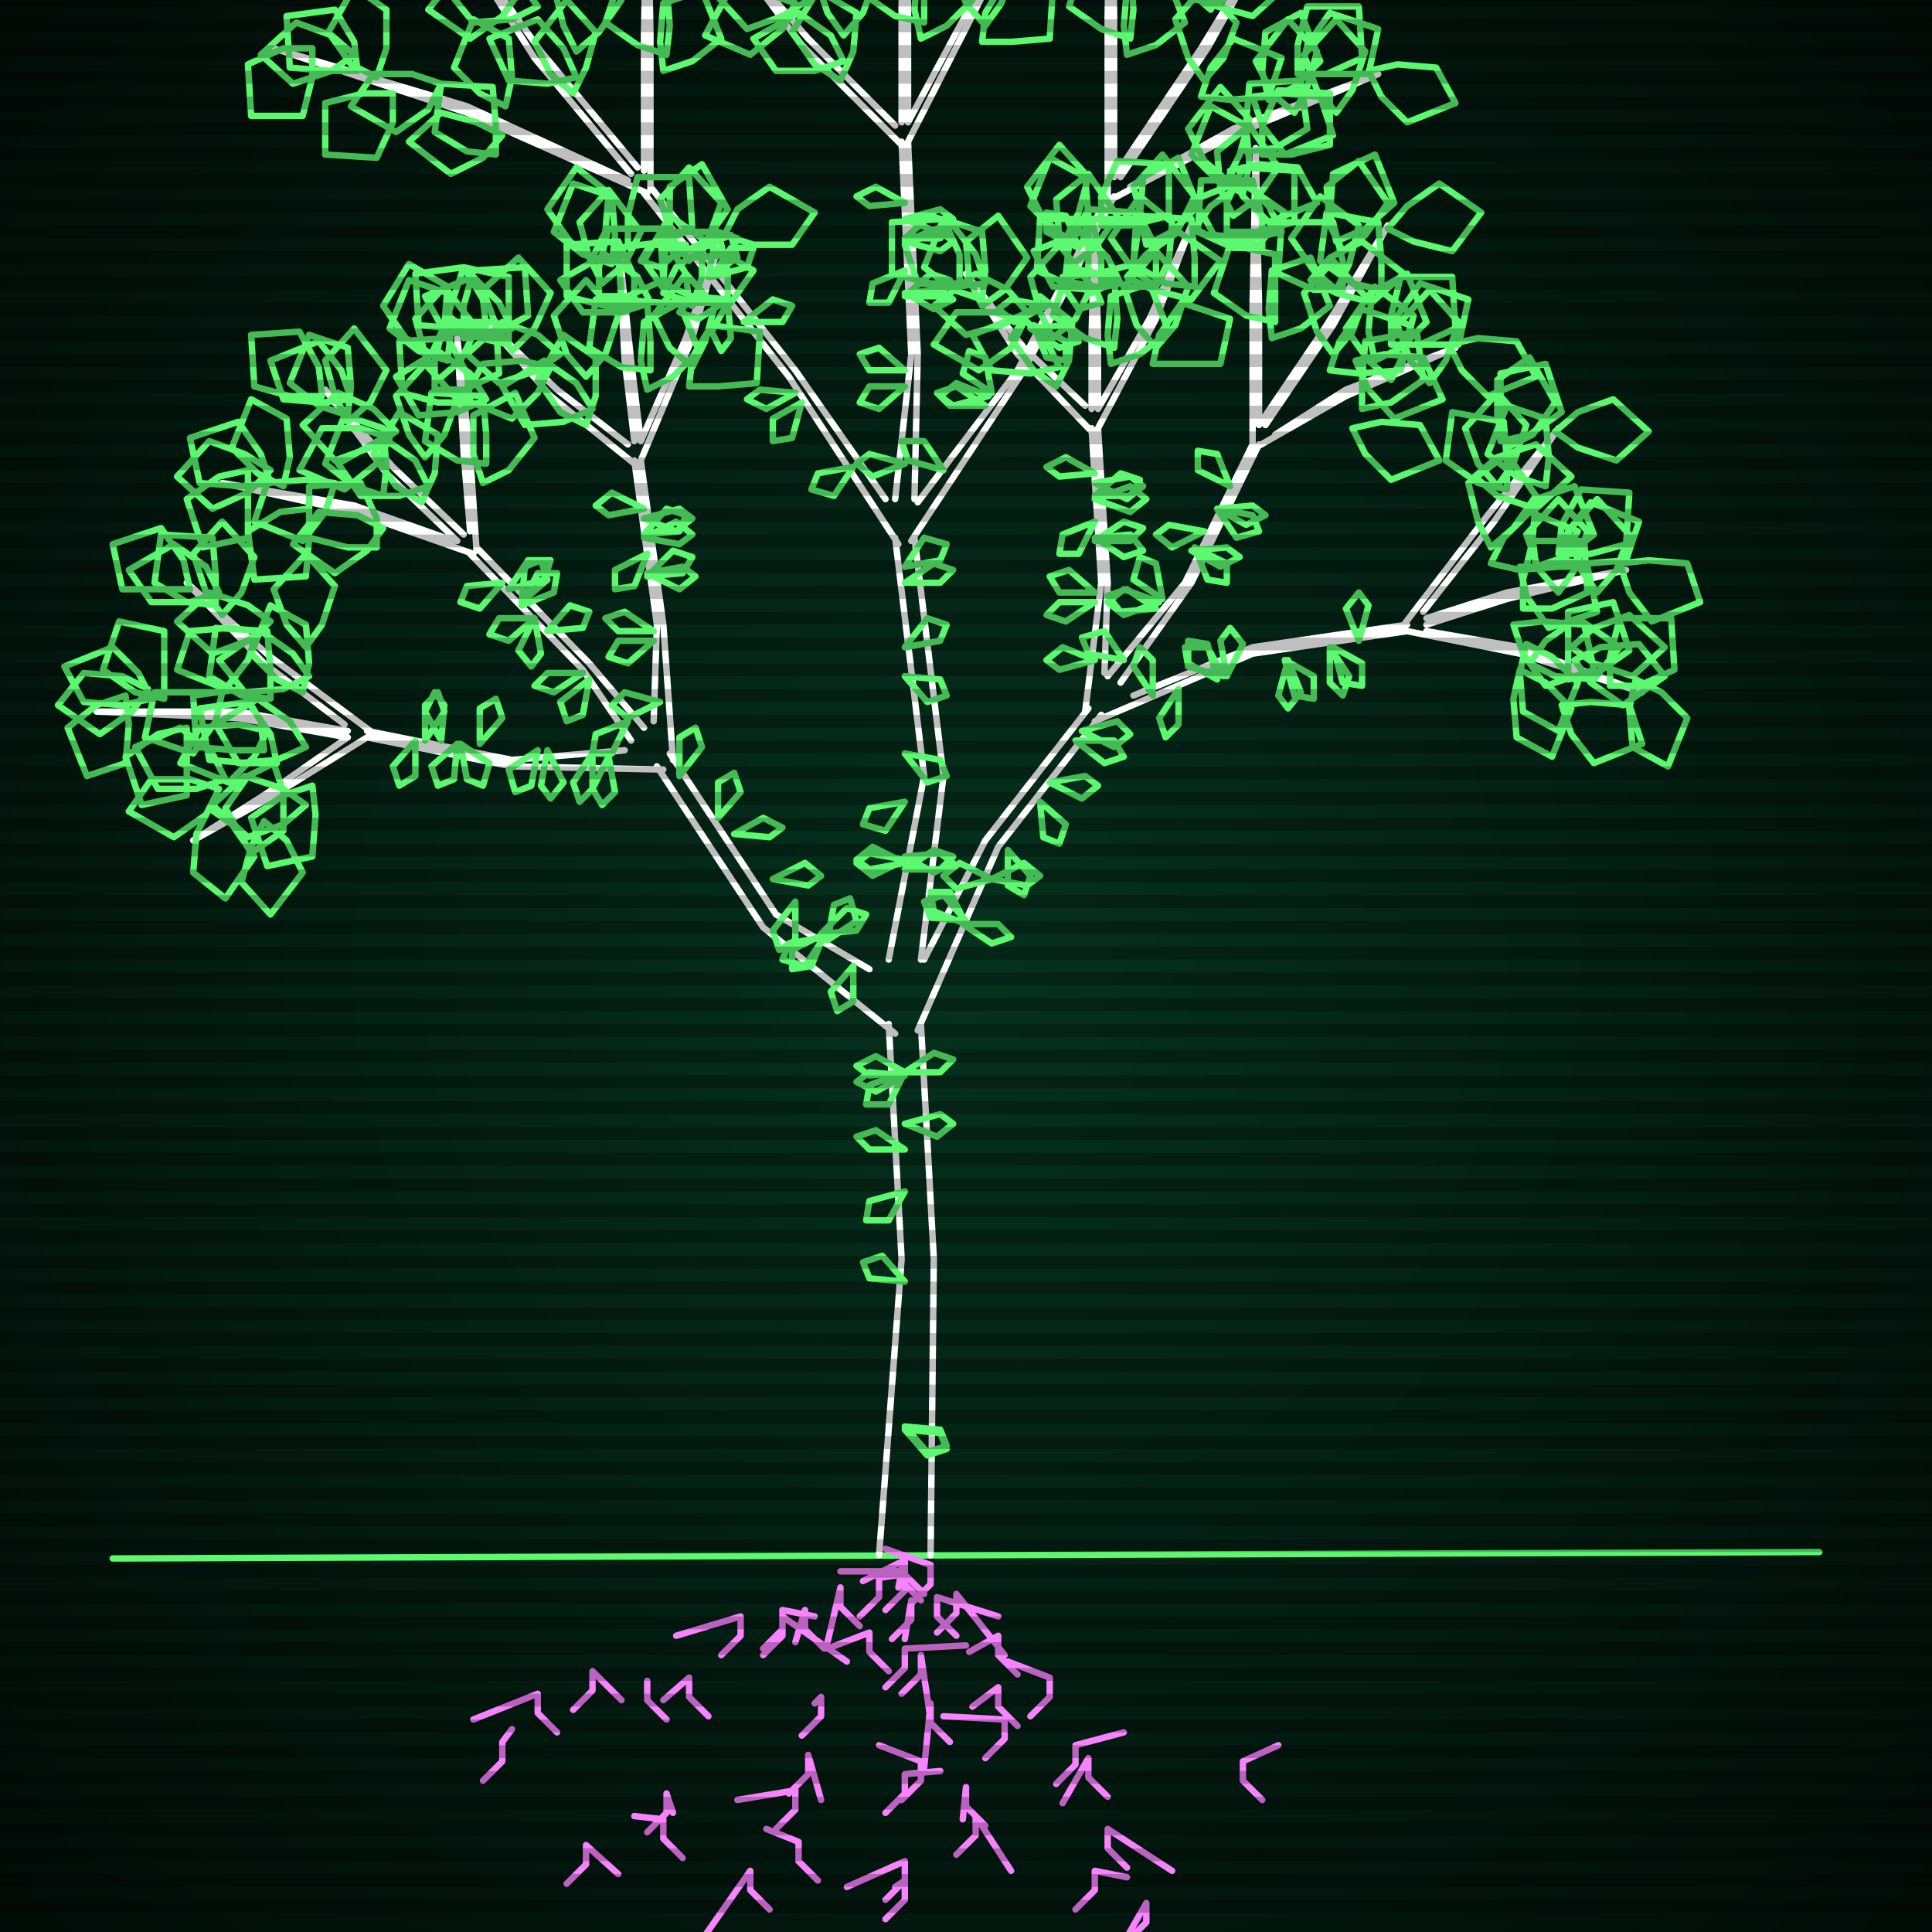
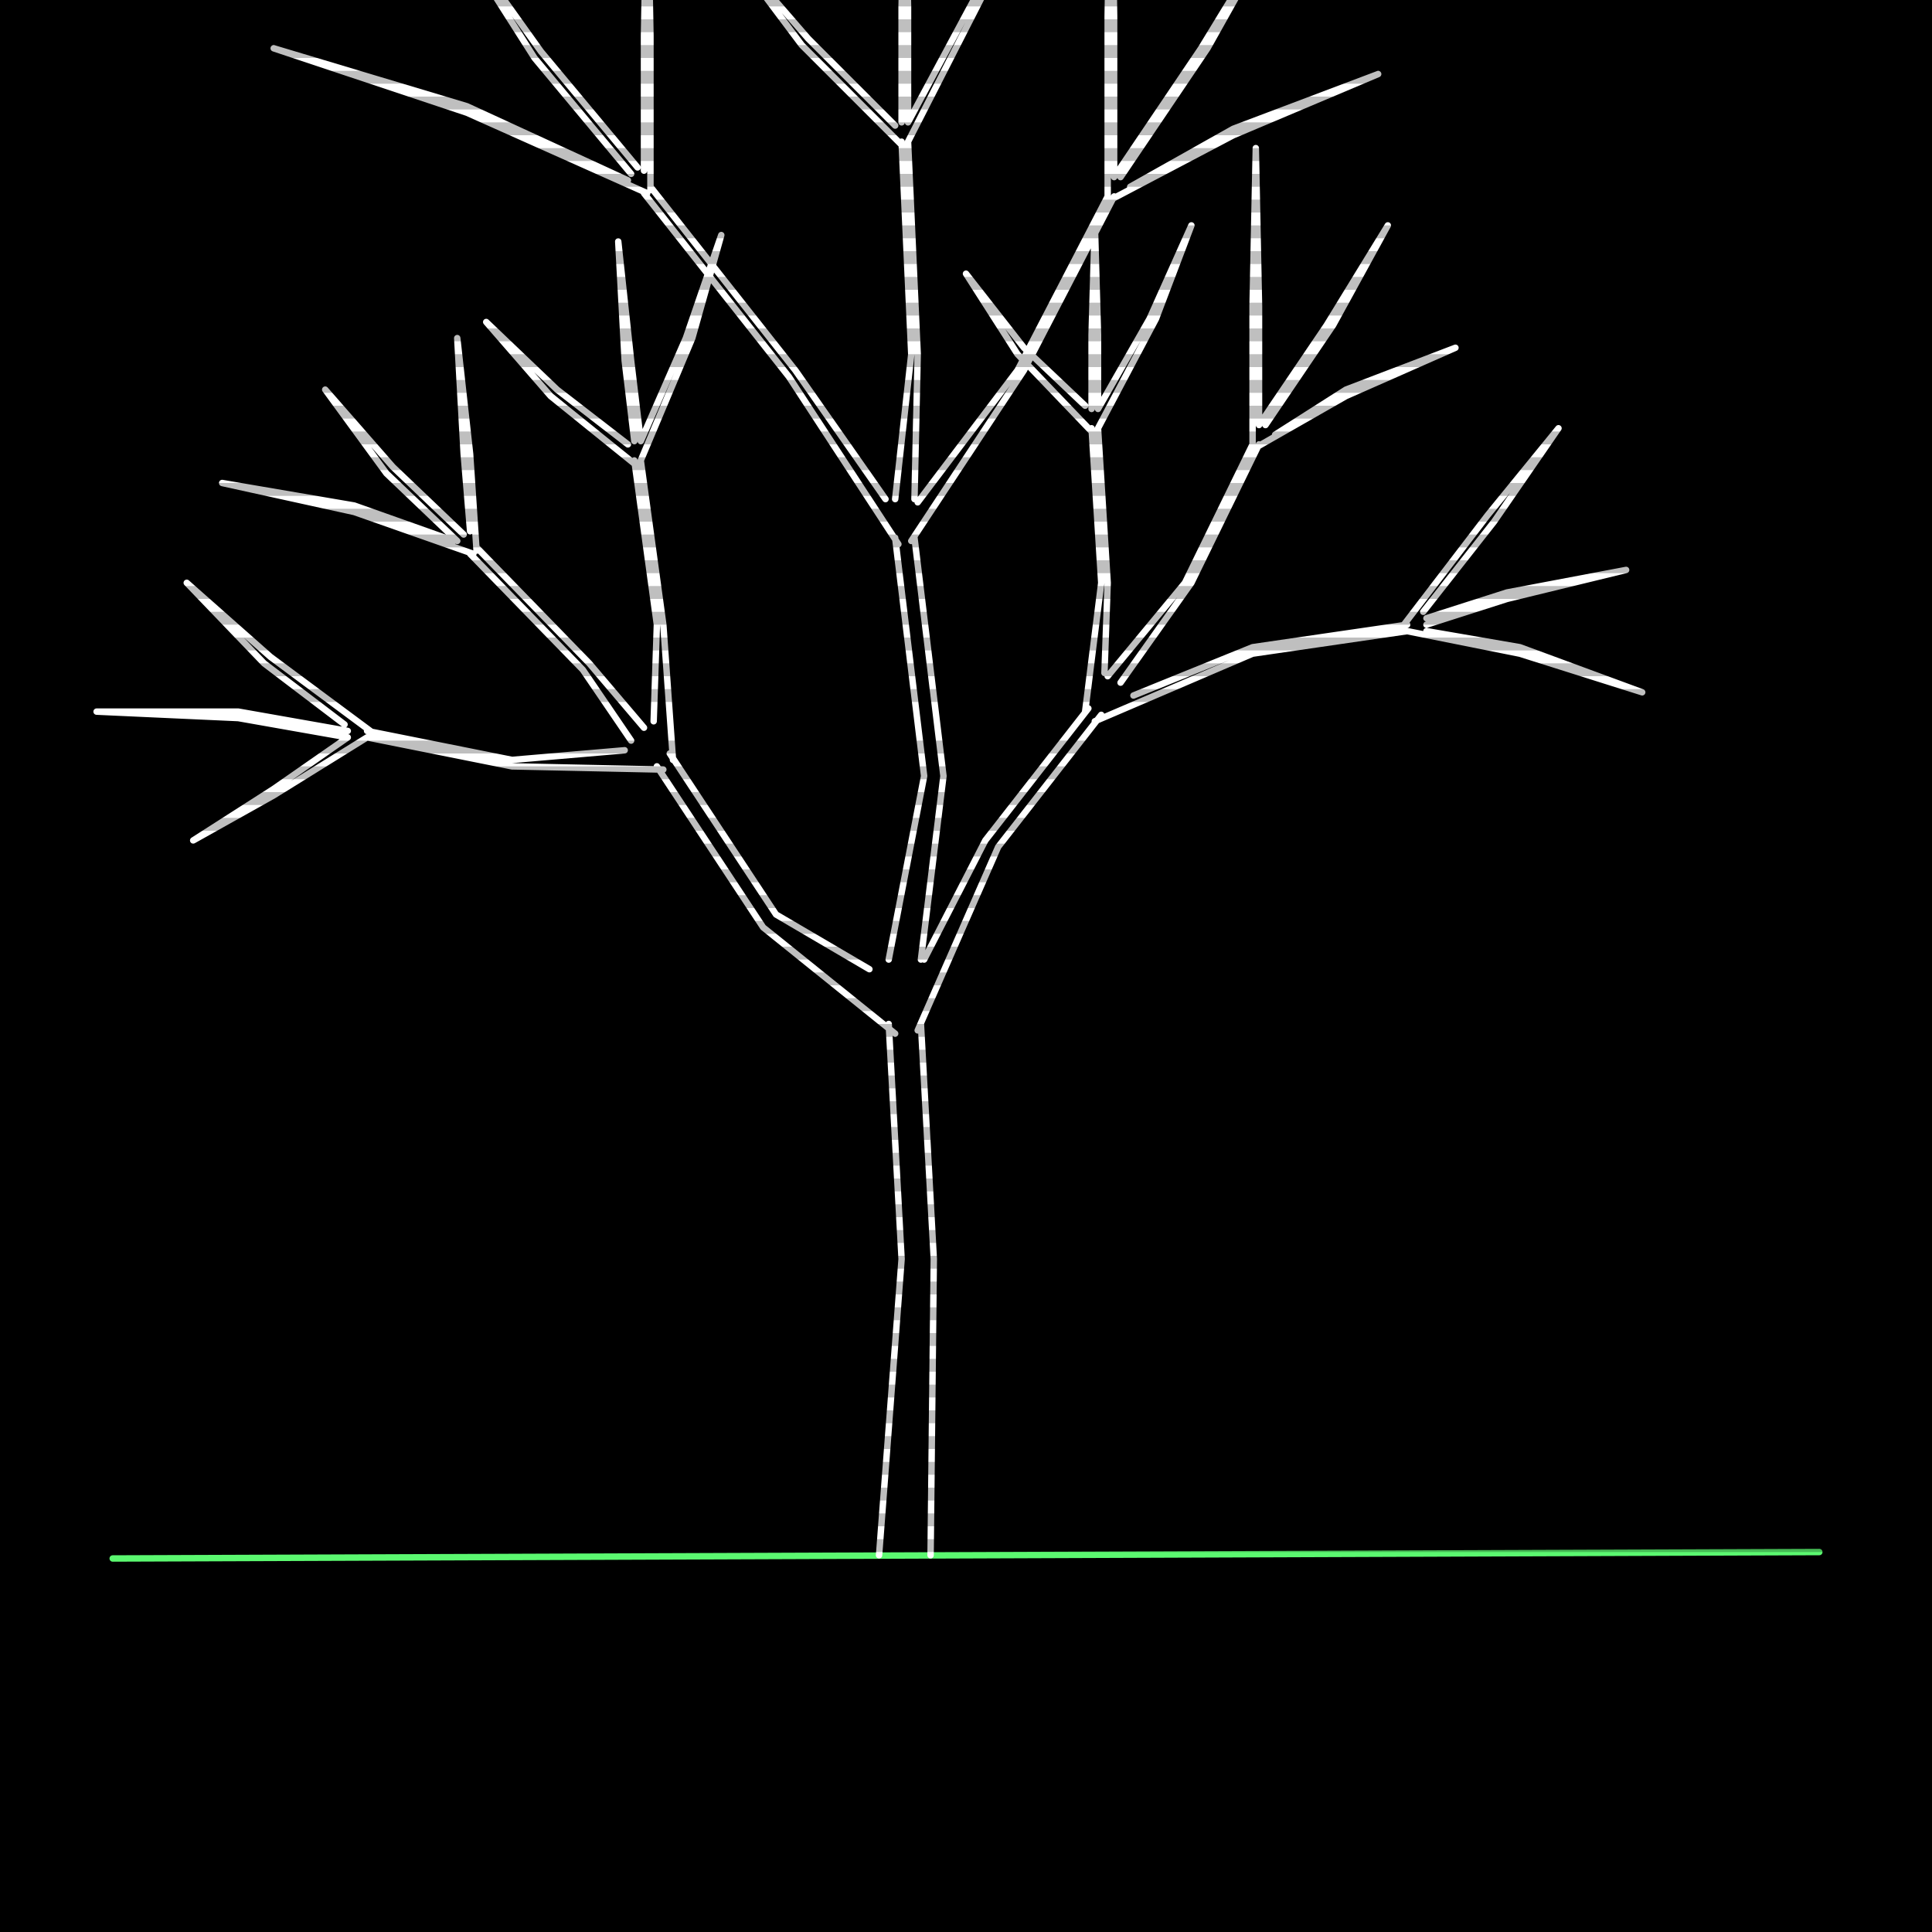
<svg xmlns="http://www.w3.org/2000/svg" width="600" height="600">
  <style>
                @keyframes glow {0 % {opacity: 0.6;}
                3% {opacity: 0.9;} 30% {opacity: 0.6} 70% {opacity: 0.9}}
    
                .flicker {
                animation: glow 3s linear infinite alternate;
                animation-duration: 2.5s;
                animation-delay: 3.3s;
            }
    
    
            </style>
  <defs>
    <radialGradient id="screenGradient" r="100%">
      <stop offset="0%" stop-color="#05321e" />
      <stop offset="90%" stop-color="black" />
    </radialGradient>
  </defs>
  <rect fill="black" width="600" height="600" />
-   <rect className="flicker" fill="url(#screenGradient)" width="600" height="600" />
  <path id="ground-path" className="flicker" style="fill: none;stroke: #5bf870;stroke-width:2px;stroke-linecap:round;stroke-linejoin:round;stroke-miterlimit:4;stroke-dasharray:none" d="M 35 484 L 565 482 " />
  <path id="branch-path" className="flicker" style="fill: none;stroke: #ffffff;stroke-width:2px;stroke-linecap:round;stroke-linejoin:round;stroke-miterlimit:4;stroke-dasharray:none" d="M 273 483 L 280 391 L 276 318 M 286 318 L 290 391 L 289 483 M 278 321 L 237 288 L 204 238 M 208 234 L 241 284 L 270 301 M 206 239 L 159 238 L 114 229 M 114 227 L 159 236 L 194 233 M 114 229 L 85 247 L 60 261 L 85 245 L 108 229 M 108 229 L 74 223 L 30 221 L 74 221 L 108 227 M 107 225 L 82 206 L 58 181 L 84 204 L 115 227 M 196 230 L 181 208 L 146 172 M 148 170 L 183 206 L 200 226 M 147 172 L 110 159 L 69 150 L 110 157 L 141 168 M 142 168 L 120 147 L 101 121 L 122 145 L 144 166 M 146 165 L 144 141 L 142 105 L 146 141 L 148 171 M 203 224 L 204 194 L 197 143 M 199 143 L 206 194 L 209 236 M 197 144 L 171 123 L 151 100 L 173 121 L 195 138 M 197 137 L 194 112 L 192 75 L 196 112 L 199 137 M 199 137 L 213 105 L 224 73 L 215 105 L 199 143 M 276 298 L 287 241 L 278 167 M 284 167 L 293 241 L 286 298 M 279 169 L 245 117 L 200 60 M 202 58 L 247 115 L 275 155 M 201 60 L 145 35 L 85 15 L 145 33 L 195 56 M 196 54 L 166 18 L 138 -26 L 168 16 L 198 52 M 200 53 L 200 11 L 201 -44 L 202 11 L 202 59 M 278 155 L 283 110 L 280 44 M 282 44 L 285 110 L 284 155 M 280 45 L 249 14 L 225 -18 L 251 12 L 278 39 M 280 38 L 280 2 L 281 -46 L 282 2 L 282 38 M 282 38 L 304 -3 L 324 -44 L 306 -3 L 282 44 M 285 156 L 316 115 L 344 61 M 346 61 L 318 115 L 283 168 M 344 61 L 344 5 L 345 -57 L 346 5 L 346 55 M 346 55 L 373 15 L 398 -26 L 375 15 L 348 55 M 351 58 L 383 40 L 428 23 L 383 42 L 345 62 M 287 298 L 306 261 L 338 220 M 342 222 L 310 263 L 285 320 M 337 221 L 342 181 L 339 133 M 341 133 L 344 181 L 343 209 M 339 134 L 316 110 L 300 85 L 318 108 L 337 126 M 339 127 L 339 104 L 340 69 L 341 104 L 341 127 M 341 127 L 357 99 L 370 70 L 359 99 L 341 133 M 344 210 L 368 181 L 389 138 M 391 138 L 370 181 L 348 212 M 389 138 L 389 95 L 390 46 L 391 95 L 391 132 M 391 132 L 412 101 L 431 70 L 414 101 L 393 132 M 396 135 L 418 121 L 452 108 L 418 123 L 390 139 M 352 216 L 389 201 L 437 194 M 437 196 L 389 203 L 340 224 M 436 194 L 462 160 L 484 133 L 464 162 L 442 190 M 443 192 L 468 184 L 505 177 L 468 186 L 443 194 M 443 196 L 472 201 L 510 215 L 472 203 L 437 196 " />
-   <path id="leaf-path" className="flicker" style="fill: none;stroke: #5bf870;stroke-width:2px;stroke-linecap:round;stroke-linejoin:round;stroke-miterlimit:4;stroke-dasharray:none" d="M 281 334 L 272 339 L 266 336 L 270 333 L 281 334 M 281 398 L 270 397 L 268 392 L 274 390 L 281 398 M 281 333 L 270 334 L 266 331 L 272 328 L 281 333 M 281 357 L 270 357 L 266 353 L 272 351 L 281 357 M 281 349 L 292 346 L 296 349 L 291 353 L 281 349 M 281 370 L 276 379 L 269 379 L 270 373 L 281 370 M 281 443 L 292 444 L 294 449 L 288 451 L 281 443 M 281 333 L 276 343 L 269 343 L 270 337 L 281 333 M 281 444 L 292 445 L 294 450 L 288 452 L 281 444 M 281 333 L 290 327 L 296 329 L 292 333 L 281 333 M 265 300 L 265 311 L 260 314 L 258 308 L 265 300 M 255 290 L 263 282 L 269 284 L 266 289 L 255 290 M 223 254 L 223 243 L 228 240 L 230 246 L 223 254 M 256 290 L 252 300 L 246 301 L 246 295 L 256 290 M 240 273 L 250 268 L 255 272 L 251 275 L 240 273 M 211 241 L 211 229 L 216 226 L 218 232 L 211 241 M 257 292 L 259 281 L 264 279 L 266 286 L 257 292 M 247 280 L 247 292 L 242 295 L 240 289 L 247 280 M 256 291 L 250 300 L 243 298 L 245 293 L 256 291 M 228 259 L 237 254 L 243 257 L 239 260 L 228 259 M 184 234 L 184 245 L 180 249 L 178 243 L 184 234 M 142 231 L 141 242 L 136 244 L 134 238 L 142 231 M 132 230 L 132 219 L 136 215 L 138 221 L 132 230 M 143 231 L 152 237 L 150 244 L 145 242 L 143 231 M 189 235 L 191 246 L 187 250 L 184 245 L 189 235 M 149 231 L 149 220 L 154 217 L 156 223 L 149 231 M 137 230 L 132 221 L 135 215 L 138 219 L 137 230 M 170 233 L 175 243 L 171 248 L 168 244 L 170 233 M 167 233 L 165 244 L 160 246 L 158 239 L 167 233 M 129 230 L 129 241 L 124 244 L 122 238 L 129 230 M 86 237 L 77 237 L 65 236 L 62 220 L 77 218 L 84 228 L 86 237 M 65 251 L 72 256 L 79 266 L 70 279 L 60 271 L 61 259 L 65 251 M 95 232 L 86 236 L 74 237 L 67 225 L 80 217 L 90 224 L 95 232 M 68 245 L 64 253 L 54 260 L 40 252 L 47 242 L 59 242 L 68 245 M 95 250 L 88 256 L 77 260 L 66 250 L 76 241 L 88 245 L 95 250 M 85 237 L 88 246 L 88 258 L 78 265 L 70 251 L 77 241 L 85 237 M 70 242 L 61 245 L 49 245 L 42 232 L 56 226 L 66 234 L 70 242 M 82 255 L 89 261 L 94 271 L 84 284 L 75 274 L 78 263 L 82 255 M 97 244 L 98 253 L 97 266 L 83 269 L 78 254 L 88 247 L 97 244 M 39 216 L 40 225 L 39 237 L 27 241 L 21 226 L 30 219 L 39 216 M 84 217 L 75 216 L 65 210 L 67 195 L 83 196 L 84 208 L 84 217 M 47 217 L 38 219 L 26 218 L 20 207 L 35 201 L 43 209 L 47 217 M 82 233 L 73 233 L 61 232 L 60 216 L 75 214 L 81 224 L 82 233 M 69 215 L 67 224 L 60 234 L 45 229 L 48 215 L 60 215 L 69 215 M 51 217 L 42 215 L 32 208 L 37 193 L 51 196 L 51 208 L 51 217 M 58 226 L 58 235 L 58 247 L 44 250 L 39 235 L 49 228 L 58 226 M 83 227 L 79 235 L 71 243 L 56 237 L 62 226 L 74 225 L 83 227 M 46 214 L 41 221 L 31 228 L 18 219 L 26 209 L 38 210 L 46 214 M 95 201 L 89 194 L 85 183 L 95 172 L 104 182 L 100 194 L 95 201 M 67 188 L 58 187 L 48 181 L 50 166 L 66 167 L 67 179 L 67 188 M 94 215 L 86 211 L 78 203 L 84 188 L 95 194 L 96 206 L 94 215 M 84 193 L 77 199 L 66 203 L 55 193 L 65 184 L 77 188 L 84 193 M 69 191 L 64 184 L 60 172 L 69 162 L 79 173 L 75 184 L 69 191 M 80 196 L 77 205 L 70 214 L 55 208 L 59 196 L 71 195 L 80 196 M 96 210 L 88 214 L 76 215 L 68 205 L 81 196 L 91 203 L 96 210 M 68 184 L 59 187 L 47 187 L 40 177 L 54 169 L 64 176 L 68 184 M 59 183 L 50 183 L 38 183 L 35 169 L 50 164 L 57 174 L 59 183 M 166 192 L 158 199 L 152 197 L 155 192 L 166 192 M 158 183 L 164 174 L 171 174 L 169 180 L 158 183 M 166 192 L 168 203 L 165 207 L 161 202 L 166 192 M 195 224 L 190 234 L 184 234 L 185 228 L 195 224 M 170 196 L 177 188 L 183 190 L 181 195 L 170 196 M 162 187 L 163 176 L 168 174 L 170 180 L 162 187 M 183 211 L 181 222 L 176 224 L 174 218 L 183 211 M 181 209 L 172 215 L 166 213 L 170 209 L 181 209 M 156 181 L 149 189 L 143 187 L 145 182 L 156 181 M 162 188 L 167 178 L 173 178 L 172 184 L 162 188 M 77 146 L 77 155 L 77 167 L 63 170 L 58 155 L 68 148 L 77 146 M 119 154 L 110 151 L 101 144 L 107 129 L 119 133 L 120 145 L 119 154 M 84 150 L 75 151 L 62 150 L 59 136 L 74 131 L 81 141 L 84 150 M 117 170 L 108 170 L 96 167 L 96 151 L 112 150 L 117 161 L 117 170 M 104 150 L 101 159 L 94 168 L 79 162 L 83 150 L 95 149 L 104 150 M 88 151 L 80 147 L 72 139 L 78 124 L 89 130 L 90 142 L 88 151 M 96 158 L 96 167 L 95 179 L 79 180 L 77 165 L 87 159 L 96 158 M 119 164 L 114 171 L 104 178 L 91 169 L 99 159 L 111 160 L 119 164 M 84 146 L 77 153 L 66 158 L 55 148 L 65 137 L 76 141 L 84 146 M 132 142 L 127 135 L 123 123 L 132 113 L 142 124 L 138 135 L 132 142 M 108 129 L 99 126 L 90 119 L 96 104 L 108 108 L 109 120 L 108 129 M 131 156 L 123 151 L 116 141 L 124 128 L 136 135 L 135 147 L 131 156 M 123 134 L 115 139 L 104 143 L 94 132 L 105 122 L 116 127 L 123 134 M 108 131 L 104 123 L 101 112 L 110 102 L 120 115 L 115 125 L 108 131 M 121 136 L 117 144 L 107 152 L 93 146 L 100 133 L 112 133 L 121 136 M 133 151 L 124 154 L 112 154 L 105 144 L 119 136 L 129 143 L 133 151 M 109 124 L 100 125 L 88 124 L 84 112 L 99 106 L 106 115 L 109 124 M 100 123 L 90 123 L 79 120 L 78 104 L 93 103 L 99 114 L 100 123 M 136 118 L 132 110 L 129 99 L 138 89 L 148 102 L 143 112 L 136 118 M 150 150 L 147 141 L 147 129 L 160 122 L 166 136 L 158 146 L 150 150 M 146 125 L 136 125 L 125 122 L 124 106 L 139 105 L 145 116 L 146 125 M 135 121 L 135 112 L 138 100 L 154 100 L 155 116 L 144 121 L 135 121 M 151 124 L 142 128 L 130 129 L 123 117 L 136 109 L 146 116 L 151 124 M 151 144 L 142 143 L 132 137 L 134 122 L 150 123 L 151 135 L 151 144 M 139 112 L 130 109 L 121 102 L 127 87 L 139 91 L 140 103 L 139 112 M 134 110 L 126 105 L 119 95 L 127 82 L 139 89 L 138 101 L 134 110 M 144 105 L 144 95 L 147 84 L 163 83 L 164 98 L 153 104 L 144 105 M 200 161 L 211 158 L 215 161 L 210 165 L 200 161 M 201 172 L 197 182 L 191 183 L 191 177 L 201 172 M 205 218 L 195 223 L 190 219 L 194 215 L 205 218 M 201 178 L 212 176 L 216 179 L 211 183 L 201 178 M 200 166 L 207 158 L 213 160 L 211 165 L 200 166 M 203 199 L 195 206 L 189 204 L 192 199 L 203 199 M 203 196 L 192 196 L 188 192 L 194 190 L 203 196 M 200 158 L 189 160 L 185 157 L 190 153 L 200 158 M 200 167 L 210 162 L 215 166 L 211 169 L 200 167 M 201 179 L 209 171 L 215 173 L 212 178 L 201 179 M 182 117 L 176 110 L 172 98 L 182 87 L 192 98 L 188 110 L 182 117 M 158 107 L 149 105 L 139 98 L 144 83 L 158 86 L 158 98 L 158 107 M 182 132 L 174 128 L 167 118 L 175 104 L 185 111 L 185 123 L 182 132 M 174 110 L 167 115 L 155 119 L 145 110 L 156 100 L 167 104 L 174 110 M 159 109 L 154 101 L 150 90 L 161 80 L 171 91 L 166 102 L 159 109 M 171 114 L 167 122 L 159 130 L 144 124 L 150 113 L 162 112 L 171 114 M 184 127 L 175 131 L 163 132 L 156 120 L 169 112 L 179 119 L 184 127 M 159 102 L 150 104 L 138 103 L 132 92 L 147 86 L 155 94 L 159 102 M 151 102 L 142 102 L 130 101 L 129 85 L 144 83 L 150 93 L 151 102 M 187 88 L 183 80 L 180 69 L 189 59 L 199 72 L 194 82 L 187 88 M 201 121 L 199 112 L 200 100 L 211 94 L 217 109 L 209 117 L 201 121 M 197 95 L 188 95 L 176 92 L 176 76 L 192 75 L 197 86 L 197 95 M 186 92 L 186 83 L 189 71 L 205 71 L 206 87 L 195 92 L 186 92 M 202 94 L 193 97 L 181 97 L 174 87 L 188 79 L 198 86 L 202 94 M 202 115 L 193 114 L 183 108 L 185 93 L 201 94 L 202 106 L 202 115 M 190 82 L 181 79 L 172 72 L 178 57 L 190 61 L 191 73 L 190 82 M 184 80 L 177 75 L 170 65 L 179 52 L 189 60 L 188 72 L 184 80 M 195 76 L 195 67 L 198 55 L 214 55 L 215 71 L 204 76 L 195 76 M 214 120 L 215 111 L 221 101 L 236 103 L 235 119 L 223 120 L 214 120 M 215 95 L 207 91 L 200 81 L 208 67 L 218 74 L 218 86 L 215 95 M 206 91 L 210 83 L 220 76 L 234 84 L 227 94 L 215 94 L 206 91 M 226 93 L 217 93 L 206 88 L 207 72 L 223 72 L 226 84 L 226 93 M 215 114 L 208 108 L 203 98 L 213 85 L 222 95 L 219 106 L 215 114 M 214 81 L 209 74 L 205 62 L 214 52 L 224 63 L 220 74 L 214 81 M 211 79 L 208 70 L 208 58 L 218 51 L 226 65 L 219 75 L 211 79 M 225 73 L 229 65 L 239 58 L 253 66 L 246 76 L 234 76 L 225 73 M 214 94 L 205 94 L 193 93 L 192 77 L 207 75 L 213 85 L 214 94 M 281 266 L 292 265 L 296 268 L 290 271 L 281 266 M 281 201 L 288 192 L 294 194 L 292 199 L 281 201 M 281 267 L 271 272 L 266 268 L 270 265 L 281 267 M 281 234 L 292 236 L 294 241 L 288 243 L 281 234 M 281 176 L 287 167 L 294 169 L 292 174 L 281 176 M 281 270 L 290 264 L 296 266 L 292 270 L 281 270 M 281 249 L 275 258 L 268 256 L 270 251 L 281 249 M 281 268 L 270 270 L 266 267 L 271 263 L 281 268 M 281 210 L 292 211 L 294 216 L 288 218 L 281 210 M 281 181 L 290 175 L 296 177 L 292 181 L 281 181 M 226 93 L 217 99 L 211 97 L 215 92 L 226 93 M 216 80 L 223 72 L 229 74 L 227 79 L 216 80 M 226 94 L 227 105 L 224 109 L 221 103 L 226 94 M 265 145 L 259 154 L 252 152 L 254 147 L 265 145 M 231 100 L 240 93 L 246 95 L 243 100 L 231 100 M 220 86 L 222 75 L 227 73 L 229 80 L 220 86 M 249 125 L 246 136 L 240 137 L 240 130 L 249 125 M 247 122 L 238 127 L 232 124 L 236 121 L 247 122 M 213 76 L 205 83 L 199 81 L 202 76 L 213 76 M 221 86 L 227 77 L 234 77 L 232 83 L 221 86 M 97 15 L 97 24 L 94 36 L 78 36 L 77 20 L 88 15 L 97 15 M 157 33 L 149 29 L 141 21 L 147 6 L 158 12 L 159 24 L 157 33 M 111 22 L 102 22 L 90 21 L 89 5 L 104 3 L 110 13 L 111 22 M 154 48 L 145 47 L 135 41 L 137 26 L 153 27 L 154 39 L 154 48 M 137 26 L 133 34 L 123 41 L 109 33 L 116 23 L 128 23 L 137 26 M 117 24 L 109 20 L 102 10 L 110 -4 L 120 3 L 120 15 L 117 24 M 122 29 L 122 38 L 117 49 L 101 48 L 101 32 L 113 29 L 122 29 M 156 42 L 150 49 L 140 54 L 127 44 L 137 35 L 148 38 L 156 42 M 110 17 L 103 22 L 91 26 L 81 17 L 92 7 L 103 11 L 110 17 M 179 16 L 175 8 L 172 -4 L 184 -13 L 193 0 L 186 10 L 179 16 M 149 -7 L 141 -11 L 133 -19 L 139 -34 L 150 -28 L 151 -16 L 149 -7 M 178 29 L 171 23 L 166 13 L 176 0 L 185 10 L 182 21 L 178 29 M 167 2 L 159 6 L 147 7 L 139 -3 L 152 -12 L 162 -5 L 167 2 M 151 -3 L 147 -12 L 146 -24 L 158 -31 L 166 -18 L 159 -8 L 151 -3 M 161 -2 L 156 5 L 146 12 L 133 3 L 141 -7 L 153 -6 L 161 -2 M 179 24 L 170 26 L 158 25 L 152 12 L 167 6 L 175 15 L 179 24 M 149 -14 L 140 -14 L 128 -14 L 125 -28 L 140 -33 L 147 -23 L 149 -14 M 140 -17 L 131 -17 L 120 -22 L 121 -38 L 137 -38 L 140 -26 L 140 -17 M 194 -20 L 190 -28 L 189 -40 L 199 -48 L 208 -35 L 201 -25 L 194 -20 M 206 22 L 205 13 L 206 1 L 218 -3 L 224 12 L 215 19 L 206 22 M 203 -8 L 194 -8 L 183 -13 L 184 -29 L 200 -29 L 203 -17 L 203 -8 M 192 -14 L 193 -23 L 199 -34 L 214 -33 L 213 -17 L 202 -14 L 192 -14 M 209 -15 L 200 -13 L 188 -14 L 182 -25 L 197 -31 L 205 -23 L 209 -15 M 207 17 L 198 14 L 188 7 L 193 -8 L 207 -5 L 208 8 L 207 17 M 197 -27 L 189 -31 L 181 -39 L 187 -54 L 198 -48 L 199 -36 L 197 -27 M 192 -32 L 185 -38 L 180 -48 L 190 -61 L 199 -51 L 196 -40 L 192 -32 M 203 -41 L 203 -50 L 208 -61 L 224 -60 L 224 -44 L 212 -41 L 203 -41 M 281 68 L 292 65 L 296 68 L 291 72 L 281 68 M 281 84 L 276 94 L 270 94 L 271 88 L 281 84 M 281 144 L 271 148 L 266 144 L 270 141 L 281 144 M 281 91 L 292 90 L 296 93 L 290 96 L 281 91 M 281 74 L 289 67 L 295 69 L 292 74 L 281 74 M 281 120 L 273 127 L 267 125 L 270 120 L 281 120 M 281 115 L 270 115 L 267 110 L 273 108 L 281 115 M 281 63 L 270 64 L 266 61 L 272 58 L 281 63 M 281 75 L 291 71 L 296 75 L 292 78 L 281 75 M 281 92 L 289 85 L 295 87 L 292 92 L 281 92 M 262 11 L 257 4 L 253 -8 L 262 -18 L 272 -7 L 268 4 L 262 11 M 234 -6 L 225 -9 L 216 -16 L 222 -31 L 234 -27 L 235 -15 L 234 -6 M 261 25 L 253 20 L 246 10 L 254 -3 L 266 4 L 265 16 L 261 25 M 251 0 L 243 5 L 232 9 L 222 -2 L 233 -12 L 244 -7 L 251 0 M 236 -3 L 232 -11 L 229 -22 L 238 -32 L 248 -19 L 243 -9 L 236 -3 M 247 1 L 243 9 L 233 17 L 219 11 L 226 -2 L 238 -2 L 247 1 M 262 19 L 253 22 L 241 22 L 234 12 L 248 4 L 258 11 L 262 19 M 235 -11 L 226 -10 L 214 -11 L 210 -23 L 225 -29 L 232 -20 L 235 -11 M 226 -13 L 216 -13 L 205 -16 L 204 -32 L 219 -33 L 225 -22 L 226 -13 M 274 -26 L 270 -34 L 267 -46 L 279 -55 L 288 -42 L 281 -32 L 274 -26 M 286 12 L 284 3 L 285 -9 L 296 -15 L 302 0 L 294 8 L 286 12 M 283 -15 L 274 -15 L 262 -18 L 262 -34 L 278 -35 L 283 -24 L 283 -15 M 272 -21 L 272 -30 L 277 -41 L 293 -40 L 293 -24 L 281 -21 L 272 -21 M 289 -21 L 280 -18 L 268 -18 L 261 -28 L 275 -36 L 285 -29 L 289 -21 M 287 7 L 278 5 L 268 -2 L 273 -17 L 287 -14 L 287 -2 L 287 7 M 277 -33 L 268 -37 L 259 -45 L 265 -60 L 278 -54 L 279 -42 L 277 -33 M 272 -36 L 265 -41 L 258 -51 L 267 -64 L 277 -56 L 276 -44 L 272 -36 M 283 -44 L 283 -53 L 286 -65 L 302 -65 L 303 -49 L 292 -44 L 283 -44 M 305 13 L 306 4 L 312 -6 L 327 -4 L 326 12 L 314 13 L 305 13 M 307 -15 L 299 -19 L 292 -29 L 300 -43 L 310 -36 L 310 -24 L 307 -15 M 299 -20 L 304 -27 L 314 -34 L 327 -25 L 319 -15 L 307 -16 L 299 -20 M 321 -19 L 312 -19 L 301 -24 L 302 -40 L 318 -40 L 321 -28 L 321 -19 M 306 8 L 300 1 L 296 -10 L 306 -21 L 315 -11 L 311 1 L 306 8 M 309 -31 L 304 -39 L 300 -50 L 311 -60 L 321 -49 L 316 -38 L 309 -31 M 307 -34 L 304 -43 L 304 -55 L 314 -62 L 322 -48 L 315 -38 L 307 -34 M 323 -42 L 327 -50 L 337 -57 L 351 -49 L 344 -39 L 332 -39 L 323 -42 M 309 -18 L 300 -18 L 288 -21 L 288 -37 L 304 -38 L 309 -27 L 309 -18 M 325 95 L 315 100 L 310 96 L 314 93 L 325 95 M 293 146 L 282 143 L 280 137 L 287 137 L 293 146 M 321 101 L 331 106 L 331 112 L 325 111 L 321 101 M 330 86 L 341 85 L 345 88 L 339 91 L 330 86 M 306 126 L 295 126 L 291 122 L 297 120 L 306 126 M 308 122 L 299 116 L 301 109 L 306 111 L 308 122 M 335 77 L 325 72 L 325 66 L 331 67 L 335 77 M 329 87 L 340 89 L 342 94 L 335 96 L 329 87 M 320 102 L 331 101 L 335 106 L 329 108 L 320 102 M 307 123 L 296 126 L 292 123 L 297 119 L 307 123 M 338 -29 L 334 -37 L 333 -49 L 343 -57 L 352 -44 L 345 -34 L 338 -29 M 350 17 L 349 8 L 350 -4 L 362 -8 L 368 7 L 359 14 L 350 17 M 347 -14 L 338 -14 L 327 -19 L 328 -35 L 344 -35 L 347 -23 L 347 -14 M 336 -22 L 337 -31 L 343 -42 L 358 -41 L 357 -25 L 346 -22 L 336 -22 M 353 -25 L 344 -23 L 332 -24 L 326 -35 L 341 -41 L 349 -33 L 353 -25 M 351 12 L 342 9 L 332 2 L 337 -13 L 351 -10 L 352 3 L 351 12 M 341 -37 L 333 -41 L 325 -49 L 331 -64 L 342 -58 L 343 -46 L 341 -37 M 336 -42 L 329 -48 L 324 -58 L 334 -71 L 343 -61 L 340 -50 L 336 -42 M 347 -53 L 347 -62 L 352 -73 L 368 -72 L 368 -56 L 356 -53 L 347 -53 M 373 30 L 376 21 L 383 12 L 398 18 L 394 30 L 382 31 L 373 30 M 376 3 L 369 -3 L 364 -13 L 374 -26 L 383 -16 L 380 -5 L 376 3 M 370 -2 L 376 -9 L 386 -14 L 399 -4 L 389 5 L 378 2 L 370 -2 M 393 -2 L 384 -4 L 374 -11 L 379 -26 L 393 -23 L 393 -11 L 393 -2 M 374 25 L 369 18 L 365 6 L 374 -4 L 384 7 L 380 18 L 374 25 M 381 -14 L 377 -22 L 376 -34 L 386 -42 L 395 -29 L 388 -19 L 381 -14 M 379 -17 L 378 -26 L 379 -38 L 391 -42 L 397 -27 L 388 -20 L 379 -17 M 397 -24 L 403 -31 L 413 -36 L 426 -26 L 416 -17 L 405 -20 L 397 -24 M 380 0 L 371 0 L 360 -5 L 361 -21 L 377 -21 L 380 -9 L 380 0 M 394 31 L 392 22 L 393 10 L 404 4 L 410 19 L 402 27 L 394 31 M 389 30 L 398 29 L 410 30 L 414 42 L 399 48 L 392 39 L 389 30 M 415 35 L 409 28 L 405 17 L 415 6 L 424 16 L 420 28 L 415 35 M 387 47 L 387 38 L 388 26 L 404 25 L 406 40 L 396 46 L 387 47 M 403 23 L 403 14 L 406 2 L 422 2 L 423 18 L 412 23 L 403 23 M 404 23 L 406 14 L 413 4 L 428 9 L 425 23 L 413 23 L 404 23 M 425 22 L 434 20 L 446 21 L 452 32 L 437 38 L 429 30 L 425 22 M 402 35 L 395 29 L 390 19 L 400 6 L 409 16 L 406 27 L 402 35 M 382 53 L 391 51 L 403 52 L 409 63 L 394 69 L 386 61 L 382 53 M 326 243 L 337 241 L 341 244 L 336 248 L 326 243 M 300 286 L 289 285 L 287 280 L 293 278 L 300 286 M 313 264 L 320 272 L 318 278 L 313 275 L 313 264 M 336 227 L 347 224 L 351 228 L 346 232 L 336 227 M 299 287 L 310 287 L 314 291 L 308 293 L 299 287 M 308 273 L 297 276 L 293 272 L 298 268 L 308 273 M 300 287 L 290 283 L 289 277 L 295 277 L 300 287 M 323 249 L 331 256 L 329 262 L 324 260 L 323 249 M 334 230 L 346 230 L 349 235 L 343 237 L 334 230 M 308 273 L 318 268 L 323 272 L 319 275 L 308 273 M 340 150 L 351 148 L 355 151 L 350 155 L 340 150 M 340 162 L 335 172 L 329 172 L 330 166 L 340 162 M 340 205 L 329 208 L 325 205 L 330 201 L 340 205 M 340 167 L 351 166 L 355 171 L 349 173 L 340 167 M 340 154 L 348 147 L 354 149 L 351 154 L 340 154 M 340 187 L 331 193 L 325 191 L 329 187 L 340 187 M 340 184 L 329 184 L 326 179 L 332 177 L 340 184 M 340 147 L 329 148 L 325 145 L 331 142 L 340 147 M 340 155 L 351 151 L 356 155 L 351 159 L 340 155 M 340 168 L 349 162 L 355 164 L 351 168 L 340 168 M 327 105 L 323 97 L 320 86 L 329 76 L 339 89 L 334 99 L 327 105 M 305 93 L 296 90 L 287 83 L 293 68 L 305 72 L 306 84 L 305 93 M 328 120 L 321 115 L 314 105 L 323 92 L 333 100 L 332 112 L 328 120 M 319 97 L 311 101 L 300 104 L 290 95 L 303 85 L 313 90 L 319 97 M 305 95 L 301 87 L 300 75 L 310 67 L 319 80 L 312 90 L 305 95 M 318 100 L 314 108 L 304 115 L 290 107 L 297 97 L 309 97 L 318 100 M 329 114 L 320 116 L 308 115 L 302 104 L 317 98 L 325 106 L 329 114 M 306 88 L 297 89 L 285 88 L 281 76 L 296 70 L 303 79 L 306 88 M 298 88 L 289 88 L 277 85 L 277 69 L 293 68 L 298 79 L 298 88 M 333 82 L 329 74 L 328 62 L 338 54 L 347 67 L 340 77 L 333 82 M 345 113 L 344 104 L 345 92 L 357 88 L 363 103 L 354 110 L 345 113 M 342 89 L 333 89 L 322 84 L 323 68 L 339 68 L 342 80 L 342 89 M 331 85 L 332 76 L 338 65 L 353 66 L 352 82 L 341 85 L 331 85 M 348 88 L 339 90 L 327 89 L 321 78 L 336 72 L 344 80 L 348 88 M 346 108 L 337 105 L 327 98 L 332 83 L 346 86 L 347 99 L 346 108 M 336 76 L 328 72 L 320 64 L 326 49 L 337 55 L 338 67 L 336 76 M 331 74 L 324 68 L 319 58 L 329 45 L 338 55 L 335 66 L 331 74 M 342 70 L 342 61 L 347 50 L 363 51 L 363 67 L 351 70 L 342 70 M 358 113 L 360 104 L 367 94 L 382 99 L 379 113 L 367 113 L 358 113 M 359 89 L 352 84 L 345 74 L 354 61 L 364 69 L 363 81 L 359 89 M 350 86 L 356 79 L 366 72 L 379 81 L 370 93 L 358 90 L 350 86 M 371 89 L 362 88 L 352 82 L 354 67 L 370 68 L 371 80 L 371 89 M 359 108 L 353 101 L 349 89 L 359 78 L 369 89 L 365 101 L 359 108 M 359 77 L 355 69 L 352 58 L 361 48 L 371 61 L 366 71 L 359 77 M 356 76 L 354 67 L 355 55 L 366 49 L 372 64 L 364 72 L 356 76 M 371 71 L 376 64 L 386 57 L 399 66 L 391 76 L 379 75 L 371 71 M 359 89 L 350 89 L 338 84 L 338 68 L 354 68 L 359 80 L 359 89 M 374 165 L 364 170 L 359 166 L 363 163 L 374 165 M 349 205 L 338 203 L 336 198 L 343 196 L 349 205 M 371 170 L 381 175 L 381 181 L 375 180 L 371 170 M 378 158 L 389 157 L 393 160 L 387 163 L 378 158 M 359 189 L 348 190 L 344 185 L 350 183 L 359 189 M 361 186 L 352 180 L 354 173 L 359 175 L 361 186 M 382 151 L 372 146 L 372 140 L 378 141 L 382 151 M 378 158 L 389 160 L 391 165 L 384 167 L 378 158 M 370 171 L 381 170 L 385 173 L 379 176 L 370 171 M 360 187 L 349 191 L 344 187 L 349 183 L 360 187 M 383 67 L 379 59 L 378 47 L 388 39 L 397 52 L 390 62 L 383 67 M 395 105 L 394 96 L 395 84 L 407 80 L 413 95 L 404 102 L 395 105 M 392 77 L 383 77 L 372 72 L 373 56 L 389 56 L 392 68 L 392 77 M 381 72 L 381 63 L 386 52 L 402 53 L 402 69 L 390 72 L 381 72 M 398 72 L 389 74 L 377 73 L 371 62 L 386 56 L 394 64 L 398 72 M 396 100 L 387 98 L 377 91 L 382 76 L 396 79 L 396 91 L 396 100 M 386 60 L 378 56 L 370 48 L 376 33 L 387 39 L 388 51 L 386 60 M 381 56 L 374 50 L 369 40 L 379 27 L 388 37 L 385 48 L 381 56 M 392 48 L 392 39 L 397 28 L 413 29 L 413 45 L 401 48 L 392 48 M 413 115 L 416 106 L 423 96 L 438 101 L 435 115 L 422 116 L 413 115 M 415 90 L 408 84 L 401 74 L 410 61 L 422 70 L 419 82 L 415 90 M 407 87 L 413 80 L 423 75 L 436 85 L 426 94 L 415 91 L 407 87 M 429 90 L 420 88 L 410 81 L 412 66 L 428 69 L 429 81 L 429 90 M 414 110 L 409 103 L 405 91 L 414 81 L 424 92 L 420 103 L 414 110 M 417 78 L 413 70 L 412 58 L 422 50 L 431 63 L 424 73 L 417 78 M 415 75 L 413 66 L 414 54 L 427 48 L 433 63 L 424 71 L 415 75 M 431 71 L 437 64 L 447 57 L 460 66 L 451 78 L 439 75 L 431 71 M 417 90 L 408 90 L 397 85 L 398 69 L 414 69 L 417 81 L 417 90 M 427 112 L 425 103 L 426 91 L 437 85 L 443 100 L 435 108 L 427 112 M 421 112 L 430 110 L 442 111 L 448 124 L 433 130 L 425 121 L 421 112 M 444 119 L 438 112 L 434 101 L 444 90 L 453 100 L 449 112 L 444 119 M 423 127 L 423 118 L 424 106 L 440 103 L 442 118 L 432 125 L 423 127 M 432 107 L 432 98 L 435 86 L 451 86 L 452 102 L 441 107 L 432 107 M 432 107 L 434 98 L 441 88 L 456 93 L 453 107 L 441 107 L 432 107 M 450 107 L 459 105 L 471 106 L 477 117 L 462 123 L 454 115 L 450 107 M 432 118 L 425 112 L 418 102 L 427 89 L 439 98 L 436 110 L 432 118 M 420 133 L 429 131 L 441 132 L 447 143 L 432 149 L 424 141 L 420 133 M 358 216 L 352 207 L 354 201 L 358 205 L 358 216 M 400 205 L 404 215 L 400 220 L 397 216 L 400 205 M 414 201 L 423 206 L 423 213 L 417 212 L 414 201 M 378 211 L 369 206 L 369 199 L 375 200 L 378 211 M 381 210 L 379 199 L 382 195 L 386 200 L 381 210 M 422 199 L 418 189 L 422 184 L 425 188 L 422 199 M 413 201 L 419 210 L 417 216 L 413 212 L 413 201 M 399 205 L 408 210 L 408 217 L 402 216 L 399 205 M 380 210 L 369 207 L 368 201 L 375 201 L 380 210 M 366 214 L 366 225 L 362 229 L 360 223 L 366 214 M 463 175 L 467 167 L 475 159 L 490 165 L 484 176 L 472 177 L 463 175 M 465 151 L 459 144 L 455 133 L 465 122 L 474 132 L 470 144 L 465 151 M 458 148 L 465 142 L 477 138 L 488 148 L 477 158 L 465 154 L 458 148 M 480 151 L 471 148 L 462 141 L 468 126 L 480 130 L 481 142 L 480 151 M 463 170 L 459 162 L 456 150 L 468 141 L 477 154 L 470 164 L 463 170 M 468 139 L 465 130 L 465 118 L 475 111 L 483 125 L 476 135 L 468 139 M 466 137 L 466 128 L 466 116 L 480 113 L 485 128 L 475 135 L 466 137 M 483 134 L 490 128 L 501 124 L 512 134 L 502 143 L 490 139 L 483 134 M 468 152 L 459 150 L 449 143 L 451 128 L 467 131 L 468 143 L 468 152 M 477 176 L 476 167 L 477 155 L 489 151 L 495 166 L 486 173 L 477 176 M 472 176 L 481 176 L 493 176 L 496 190 L 481 195 L 474 185 L 472 176 M 496 184 L 491 177 L 487 165 L 496 155 L 506 166 L 502 177 L 496 184 M 473 189 L 473 180 L 476 168 L 492 168 L 493 184 L 482 189 L 473 189 M 484 172 L 485 163 L 491 152 L 506 153 L 505 169 L 494 172 L 484 172 M 484 174 L 487 165 L 494 156 L 509 162 L 505 174 L 493 175 L 484 174 M 503 175 L 512 174 L 524 175 L 528 187 L 513 193 L 506 184 L 503 175 M 484 184 L 478 177 L 474 166 L 484 155 L 493 165 L 489 177 L 484 184 M 470 194 L 479 193 L 492 194 L 495 208 L 480 213 L 473 203 L 470 194 M 474 200 L 482 204 L 490 212 L 484 227 L 473 221 L 472 209 L 474 200 M 500 213 L 500 204 L 503 192 L 519 192 L 520 208 L 509 213 L 500 213 M 475 206 L 480 199 L 490 192 L 503 201 L 495 211 L 483 210 L 475 206 M 488 201 L 495 195 L 506 191 L 517 201 L 507 210 L 495 206 L 488 201 M 489 205 L 497 201 L 509 200 L 517 210 L 504 219 L 494 212 L 489 205 M 508 211 L 516 215 L 524 223 L 518 238 L 507 232 L 506 220 L 508 211 M 487 211 L 487 202 L 487 190 L 501 187 L 506 202 L 496 209 L 487 211 M 472 208 L 480 212 L 488 220 L 482 235 L 471 229 L 470 217 L 472 208 M 485 219 L 494 218 L 506 219 L 510 231 L 495 237 L 488 228 L 485 219 " />
-   <path id="root-path" className="flicker" style="fill: none;stroke: #f982ff;stroke-width:2px;stroke-linecap:round;stroke-linejoin:round;stroke-miterlimit:4;stroke-dasharray:none" d="M 279 493 L 281 483 L 281 489 L 287 495 M 268 491 L 280 485 L 280 491 L 286 497 M 261 488 L 281 488 L 281 494 L 275 500 M 275 481 L 289 486 L 289 492 L 283 498 M 280 489 L 273 490 L 273 496 L 267 502 M 281 509 L 283 497 L 283 503 L 277 509 M 310 502 L 291 496 L 291 502 L 297 508 M 312 514 L 297 495 L 297 501 L 291 507 M 257 510 L 261 493 L 261 499 L 267 505 M 257 512 L 270 507 L 270 513 L 276 519 M 300 511 L 281 512 L 281 518 L 275 524 M 289 534 L 286 514 L 286 520 L 280 526 M 247 510 L 250 500 L 250 506 L 256 512 M 301 513 L 310 508 L 310 514 L 316 520 M 253 502 L 243 500 L 243 506 L 237 512 M 263 516 L 243 502 L 243 508 L 237 514 M 287 549 L 289 529 L 289 535 L 295 541 M 302 530 L 310 524 L 310 530 L 316 536 M 253 529 L 255 527 L 255 533 L 249 539 M 210 508 L 230 502 L 230 508 L 224 514 M 313 516 L 326 521 L 326 527 L 320 533 M 293 533 L 312 534 L 312 540 L 306 546 M 273 542 L 286 547 L 286 553 L 280 559 M 292 550 L 281 551 L 281 557 L 275 563 M 255 559 L 251 545 L 251 551 L 245 557 M 299 565 L 300 555 L 300 561 L 306 567 M 206 528 L 214 521 L 214 527 L 220 533 M 229 559 L 247 556 L 247 562 L 241 568 M 349 538 L 334 542 L 334 548 L 328 554 M 314 581 L 303 564 L 303 570 L 297 576 M 330 560 L 338 546 L 338 552 L 344 558 M 201 524 L 201 522 L 201 528 L 207 534 M 263 586 L 281 578 L 281 584 L 275 590 M 238 568 L 248 572 L 248 578 L 254 584 M 278 586 L 281 584 L 281 590 L 275 596 M 209 563 L 207 557 L 207 563 L 201 569 M 193 528 L 184 519 L 184 525 L 178 531 M 364 581 L 344 568 L 344 574 L 350 580 M 219 601 L 233 581 L 233 587 L 239 593 M 197 564 L 206 565 L 206 571 L 212 577 M 350 583 L 340 581 L 340 587 L 334 593 M 282 619 L 281 605 L 281 611 L 275 617 M 147 534 L 167 526 L 167 532 L 173 538 M 397 542 L 386 547 L 386 553 L 392 559 M 348 605 L 356 591 L 356 597 L 350 603 M 286 615 L 304 613 L 304 619 L 310 625 M 159 537 L 156 541 L 156 547 L 150 553 M 192 582 L 182 573 L 182 579 L 176 585 M 235 626 L 232 613 L 232 619 L 238 625 " />
  <g id="stripes">
-     <path id="stripe-path" style="stroke: rgba(0, 0, 0, 0.25);stroke-width:4px;" d="M 0,0 L 600,0 M 0,8 L 600,8 M 0,16 L 600,16 M 0,24 L 600,24 M 0,32 L 600,32 M 0,40 L 600,40 M 0,48 L 600,48 M 0,56 L 600,56 M 0,64 L 600,64 M 0,72 L 600,72 M 0,80 L 600,80 M 0,88 L 600,88 M 0,96 L 600,96 M 0,104 L 600,104 M 0,112 L 600,112 M 0,120 L 600,120 M 0,128 L 600,128 M 0,136 L 600,136 M 0,144 L 600,144 M 0,152 L 600,152 M 0,160 L 600,160 M 0,168 L 600,168 M 0,176 L 600,176 M 0,184 L 600,184 M 0,192 L 600,192 M 0,200 L 600,200 M 0,208 L 600,208 M 0,216 L 600,216 M 0,224 L 600,224 M 0,232 L 600,232 M 0,240 L 600,240 M 0,248 L 600,248 M 0,256 L 600,256 M 0,264 L 600,264 M 0,272 L 600,272 M 0,280 L 600,280 M 0,288 L 600,288 M 0,296 L 600,296 M 0,304 L 600,304 M 0,312 L 600,312 M 0,320 L 600,320 M 0,328 L 600,328 M 0,336 L 600,336 M 0,344 L 600,344 M 0,352 L 600,352 M 0,360 L 600,360 M 0,368 L 600,368 M 0,376 L 600,376 M 0,384 L 600,384 M 0,392 L 600,392 M 0,400 L 600,400 M 0,408 L 600,408 M 0,416 L 600,416 M 0,424 L 600,424 M 0,432 L 600,432 M 0,440 L 600,440 M 0,448 L 600,448 M 0,456 L 600,456 M 0,464 L 600,464 M 0,472 L 600,472 M 0,480 L 600,480 M 0,488 L 600,488 M 0,496 L 600,496 M 0,504 L 600,504 M 0,512 L 600,512 M 0,520 L 600,520 M 0,528 L 600,528 M 0,536 L 600,536 M 0,544 L 600,544 M 0,552 L 600,552 M 0,560 L 600,560 M 0,568 L 600,568 M 0,576 L 600,576 M 0,584 L 600,584 M 0,592 L 600,592 z" />
+     <path id="stripe-path" style="stroke: rgba(0, 0, 0, 0.25);stroke-width:4px;" d="M 0,0 L 600,0 M 0,8 L 600,8 M 0,16 L 600,16 M 0,24 L 600,24 M 0,32 L 600,32 M 0,40 L 600,40 M 0,48 L 600,48 M 0,56 L 600,56 M 0,64 L 600,64 M 0,72 L 600,72 M 0,80 L 600,80 M 0,88 L 600,88 M 0,96 L 600,96 M 0,104 L 600,104 M 0,112 L 600,112 M 0,120 L 600,120 M 0,128 L 600,128 M 0,136 L 600,136 M 0,144 L 600,144 M 0,152 L 600,152 M 0,160 L 600,160 M 0,168 L 600,168 M 0,176 L 600,176 M 0,184 L 600,184 M 0,192 L 600,192 M 0,200 L 600,200 M 0,208 L 600,208 M 0,216 L 600,216 M 0,224 M 0,232 L 600,232 M 0,240 L 600,240 M 0,248 L 600,248 M 0,256 L 600,256 M 0,264 L 600,264 M 0,272 L 600,272 M 0,280 L 600,280 M 0,288 L 600,288 M 0,296 L 600,296 M 0,304 L 600,304 M 0,312 L 600,312 M 0,320 L 600,320 M 0,328 L 600,328 M 0,336 L 600,336 M 0,344 L 600,344 M 0,352 L 600,352 M 0,360 L 600,360 M 0,368 L 600,368 M 0,376 L 600,376 M 0,384 L 600,384 M 0,392 L 600,392 M 0,400 L 600,400 M 0,408 L 600,408 M 0,416 L 600,416 M 0,424 L 600,424 M 0,432 L 600,432 M 0,440 L 600,440 M 0,448 L 600,448 M 0,456 L 600,456 M 0,464 L 600,464 M 0,472 L 600,472 M 0,480 L 600,480 M 0,488 L 600,488 M 0,496 L 600,496 M 0,504 L 600,504 M 0,512 L 600,512 M 0,520 L 600,520 M 0,528 L 600,528 M 0,536 L 600,536 M 0,544 L 600,544 M 0,552 L 600,552 M 0,560 L 600,560 M 0,568 L 600,568 M 0,576 L 600,576 M 0,584 L 600,584 M 0,592 L 600,592 z" />
  </g>
</svg>